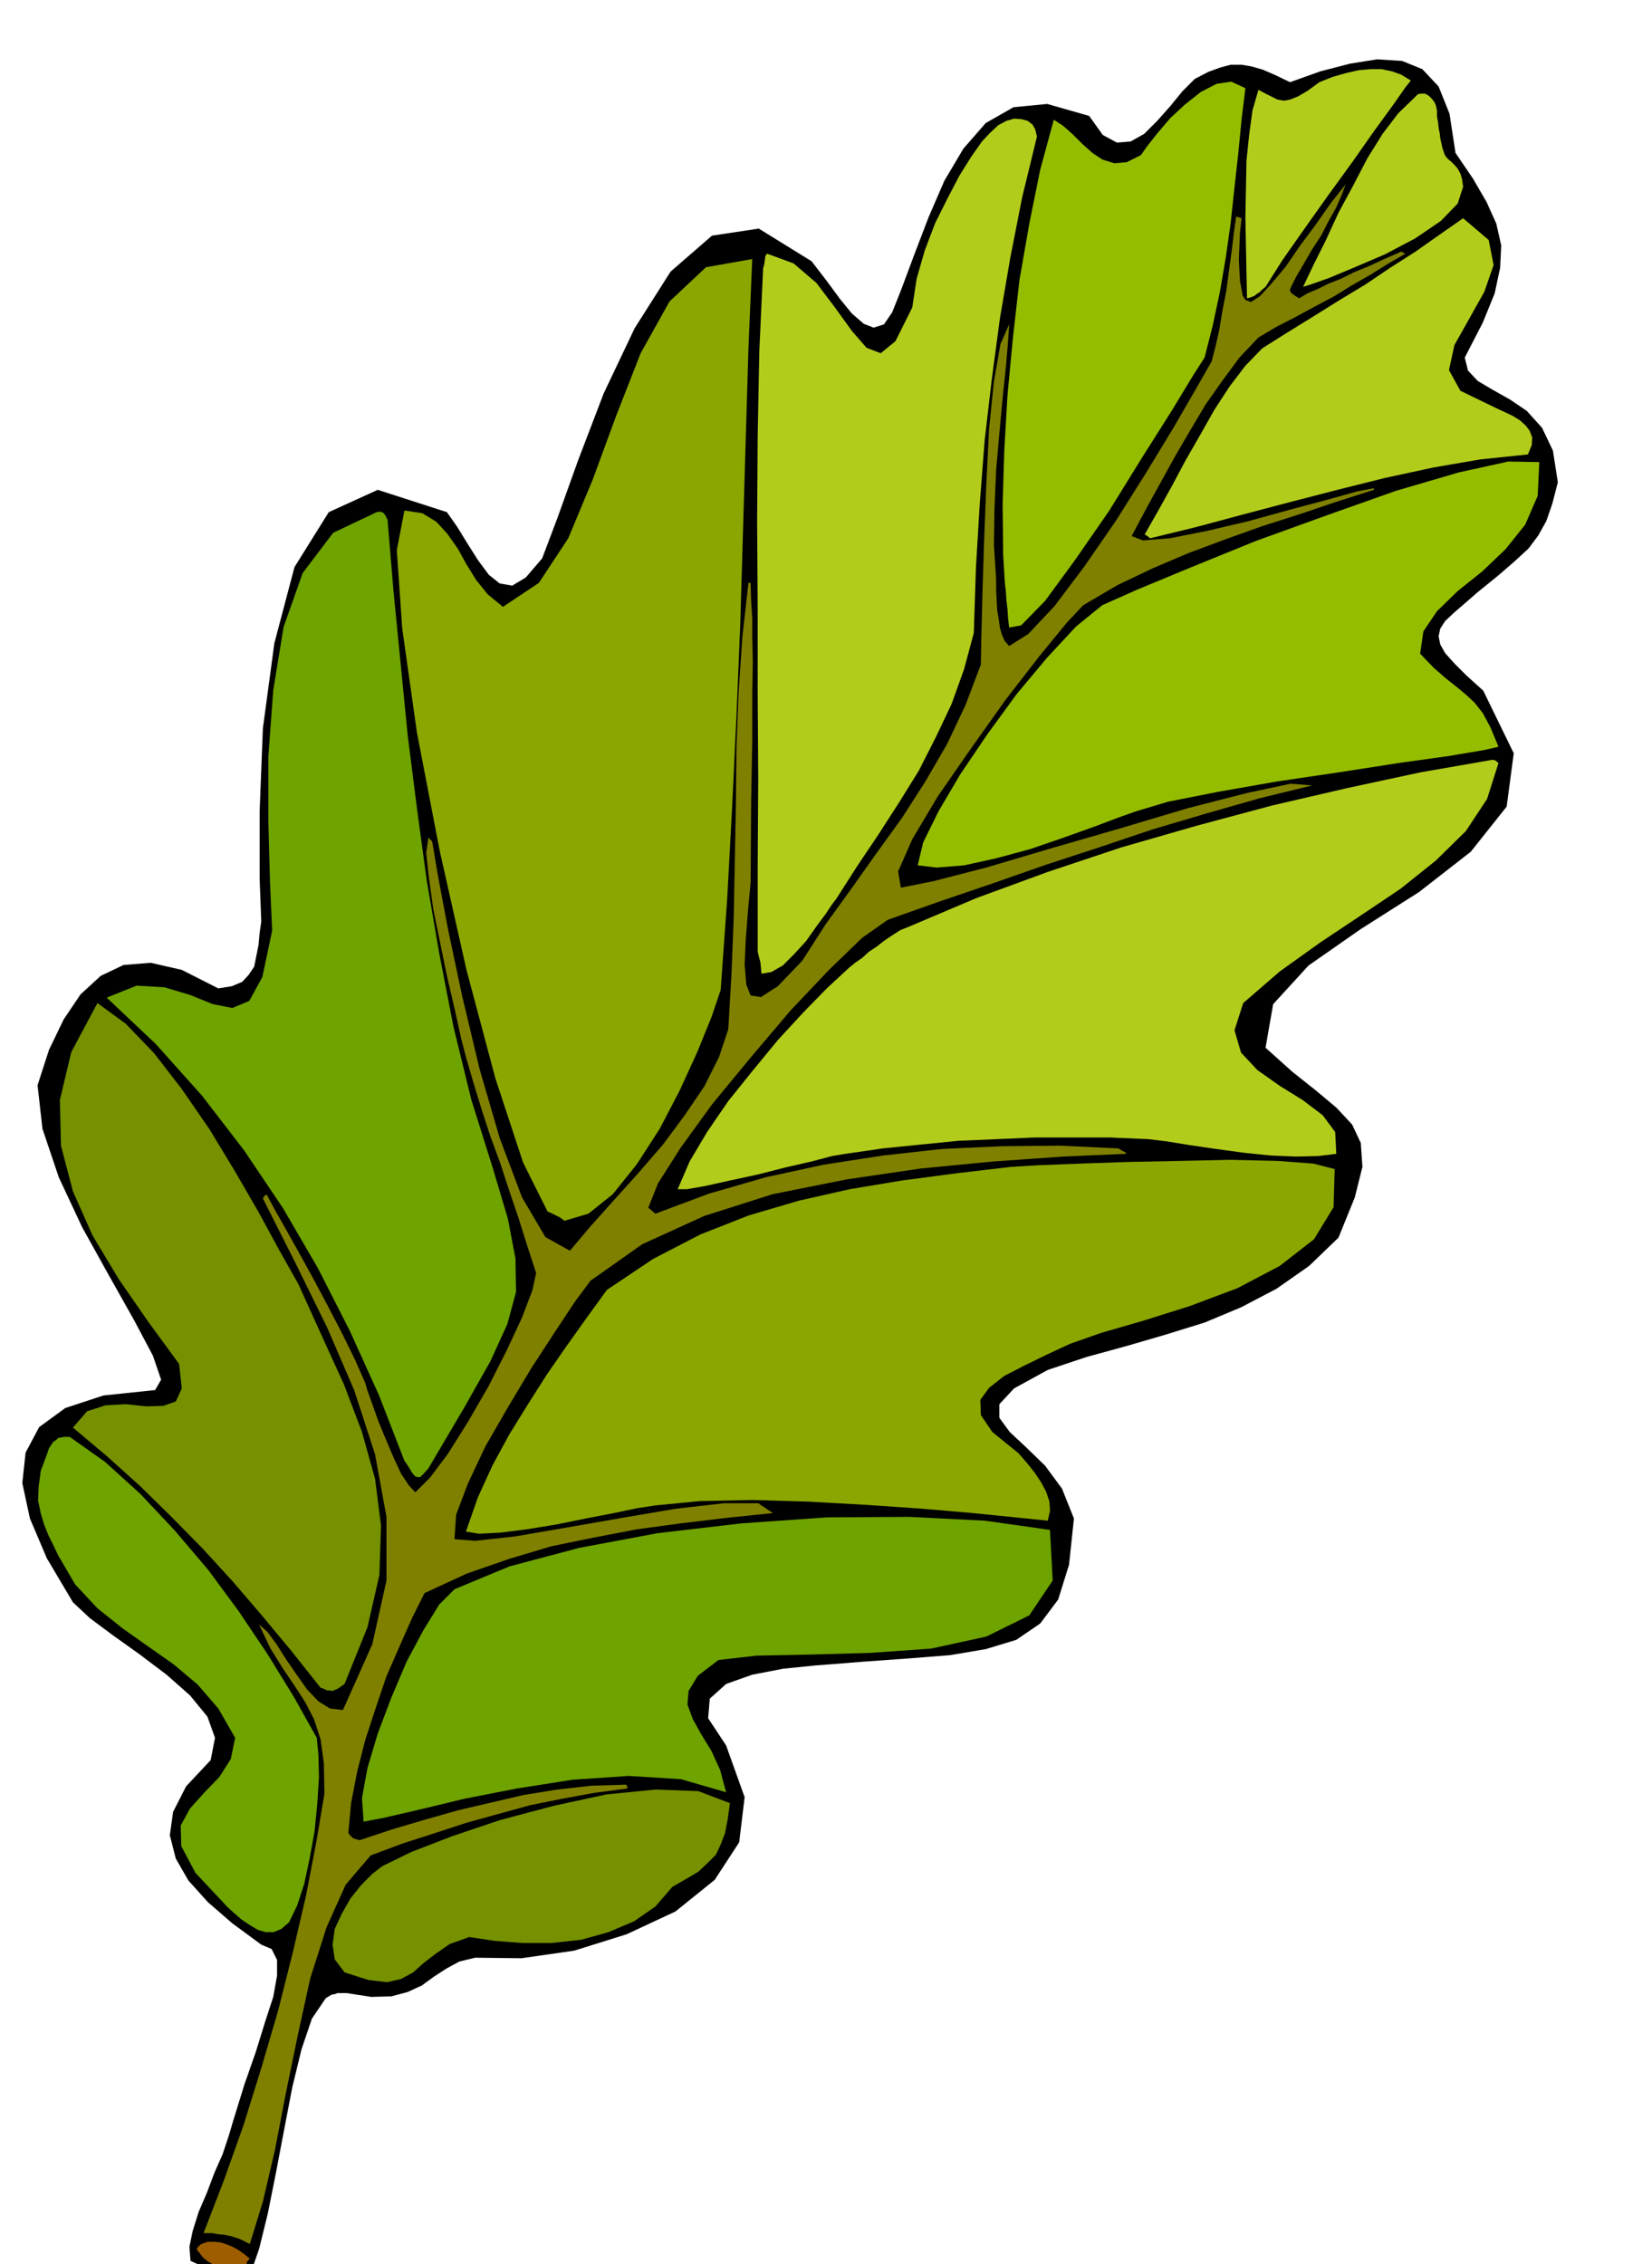
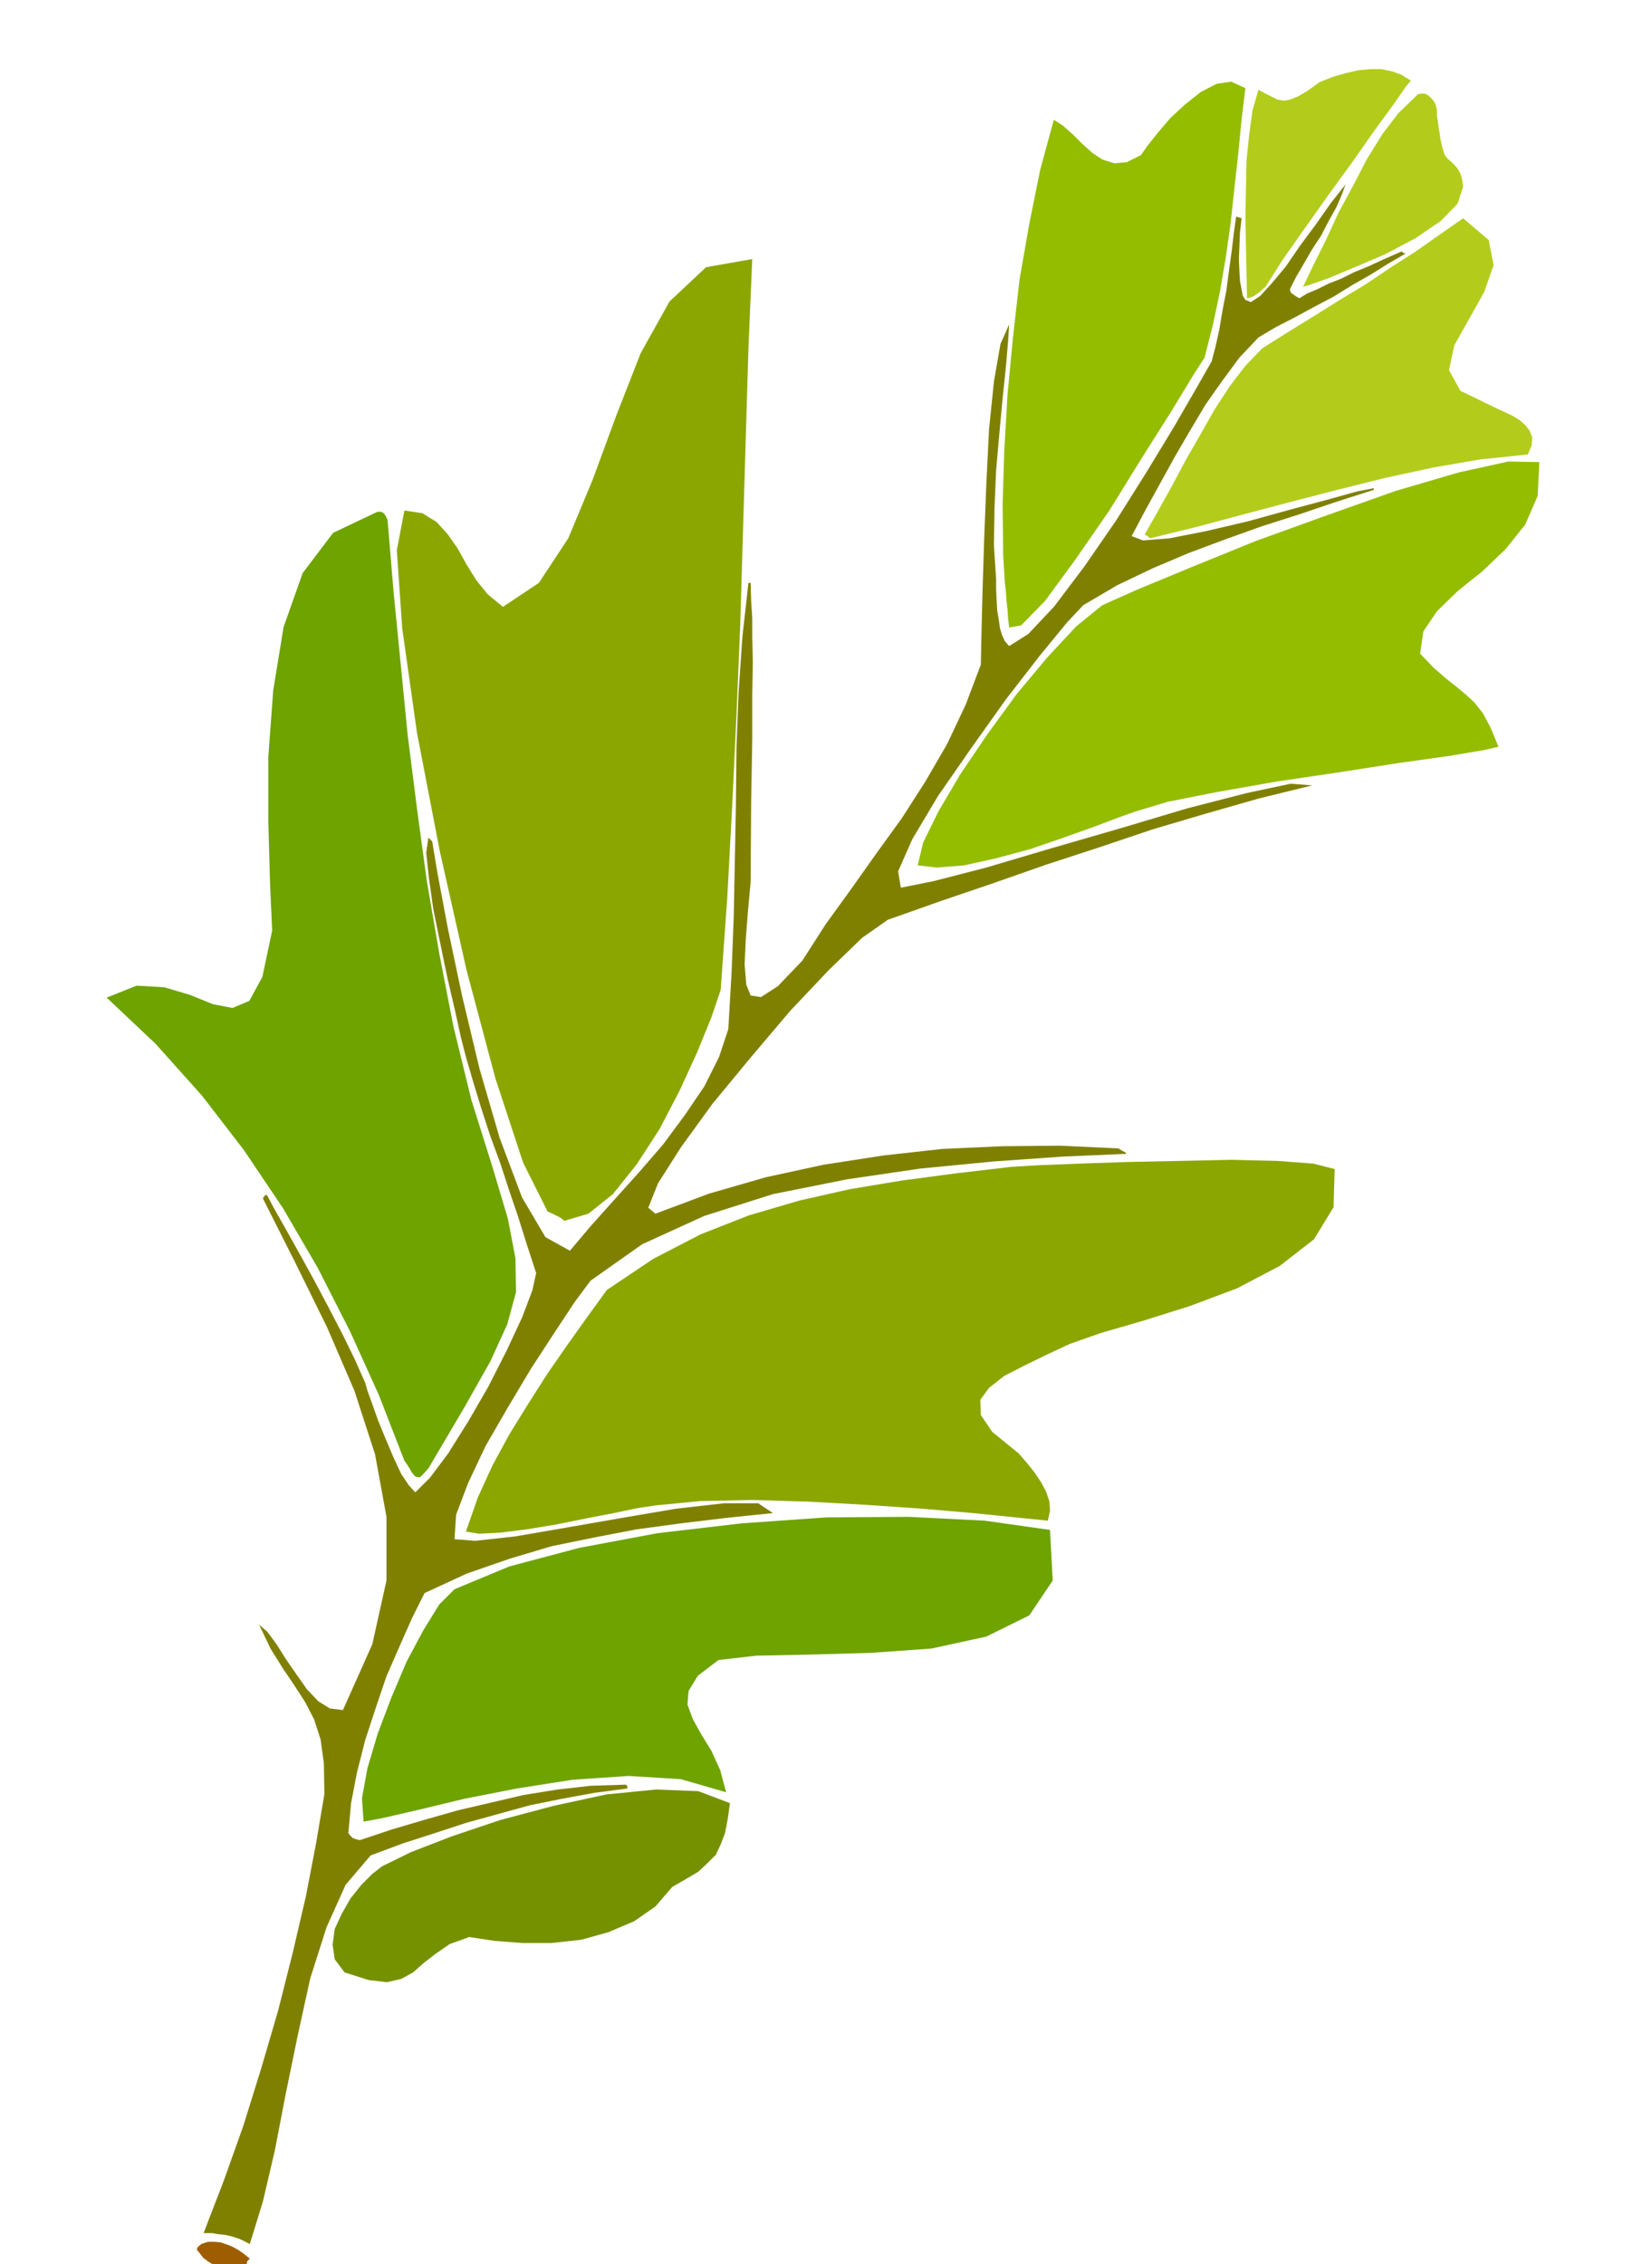
<svg xmlns="http://www.w3.org/2000/svg" width="490.455" height="672.158" fill-rule="evenodd" stroke-linecap="round" preserveAspectRatio="none" viewBox="0 0 3035 4160">
  <style>.pen1{stroke:none}.brush4{fill:#6ea300}.brush5{fill:#759100}.brush6{fill:#8ca600}.brush7{fill:#b3cc1c}</style>
-   <path d="m350 4154-2-26 6-29 11-35 15-35 14-37 15-34 11-33 8-27 21-68 21-60 17-55 15-46 7-39v-29l-10-20-19-8-53-39-45-39-36-40-23-40-11-43 6-43 24-47 45-48 8-41-14-39-32-39-43-38-49-37-49-35-43-32-31-29-48-81-31-73-14-65 6-56 25-47 48-35 70-23 95-10 11-19-15-44-35-66-45-80-50-90-43-92-30-89-9-80 21-65 27-56 31-46 37-34 42-20 50-4 57 13 67 34 25-4 19-8 12-13 10-15 4-20 4-20 2-22 3-21-3-78v-125l6-152 21-156 37-140 63-101 90-41 127 41 19 27 19 31 19 30 20 27 20 16 23 4 25-15 30-35 28-74 38-106 47-123 57-120 66-104 76-66 86-13 97 60 27 35 25 34 22 27 22 19 18 7 19-6 15-22 16-40 25-67 26-68 29-67 35-59 41-47 51-29 62-6 77 22 25 35 26 14 25-2 25-14 24-24 24-27 22-27 23-23 25-13 22-8 19-5h20l18 3 21 6 23 10 27 13 56-20 54-14 50-8 46 3 37 15 30 32 20 50 11 72 32 47 25 43 18 40 9 40-2 41-10 47-22 54-33 64 6 24 18 19 27 16 32 18 31 21 28 31 20 42 9 58-10 39-11 32-15 27-18 24-25 23-30 26-37 30-45 39-16 15-9 14-3 14 3 15 9 16 17 19 22 22 31 28 56 115-13 98-66 83-95 74-107 68-96 67-65 71-14 80 49 44 44 35 37 31 29 31 16 34 3 44-14 56-30 74-54 52-60 42-65 34-67 28-71 22-72 21-73 20-72 24-62 34-27 29v25l19 26 30 28 35 34 31 42 22 55-9 85-20 64-33 44-44 30-56 17-65 11-75 6-84 6-37 3-52 4-59 6-57 11-48 17-30 27-3 36 33 50 34 95-10 83-45 69-72 58-90 42-96 30-97 14-85-1-29 7-24 13-23 15-22 16-26 12-30 8-37 1-45-7h-17l-5 2-6 1-5 3-5 3-3 4-23 34-19 56-17 70-15 78-15 79-15 75-16 65-17 49-18-1-14-1-14-2-12-2-12-5-12-4-14-6-13-6z" class="pen1" style="fill:#000" />
  <path d="m367 4140-5-6v-3l2-3 6-5 12-4h12l11 1 12 4 10 4 11 6 10 7 11 9-5 5-1 6-3 5-5 2-10 2-10 1-11-2-11-3-11-5-10-6-9-7-6-8z" class="pen1" style="fill:#9e5e00" />
  <path d="m374 4103 37-96 36-101 33-106 31-106 27-107 24-103 19-99 15-89-1-56-6-44-12-37-16-31-20-31-21-31-23-37-21-44 15 13 17 23 17 27 20 29 19 27 21 22 21 13 24 3 54-121 26-117v-117l-21-115-38-117-50-116-58-118-60-119 3-5 4-2 15 28 21 37 24 43 27 49 26 49 26 50 23 47 19 43 4 14 9 25 11 31 14 34 14 33 14 30 14 21 12 13 27-27 33-44 37-59 37-64 34-67 28-60 19-50 7-32-17-52-16-51-17-50-16-49-18-49-16-49-15-49-14-48-9-35-11-50-14-60-13-63-13-64-8-57-5-46 4-28 2 2 5 5 10 60 19 101 26 123 32 134 37 127 41 109 43 73 45 25 38-45 43-48 45-50 45-52 40-54 36-53 27-54 17-51 6-104 4-103 2-104 2-103 1-104 4-102 7-102 11-98h4l1 34 2 31v35l1 45-1 60v84l-2 112-1 149-5 54-4 52-2 45 3 37 8 20 19 3 31-20 45-47 43-67 47-65 46-65 47-65 43-67 40-69 34-72 28-74 1-54 2-79 3-96 4-102 5-101 9-88 12-69 16-36-2 31-4 47-6 57-6 65-6 68-3 70-1 68 4 62v19l1 20 1 18 3 18 2 15 4 13 5 11 8 9 35-22 48-51 55-73 58-84 56-89 51-84 41-71 28-49 7-27 7-31 6-36 7-36 5-38 5-36 4-34 4-28 4 1 6 2-3 26-1 25-1 24 1 22 1 18 3 16 2 11 5 8 10 4 17-11 21-23 26-31 26-38 29-39 28-40 27-34-7 19-10 23-14 25-14 27-17 26-15 26-14 24-11 22v3l2 4 1 1 3 2 4 3 7 4 15-9 19-8 20-10 23-9 24-12 27-11 28-13 32-14 2 2 5 2-31 18-32 20-35 20-34 21-36 19-35 19-35 18-32 19-35 37-31 42-31 44-28 47-28 48-27 49-27 49-26 49 21 8 49-4 66-13 77-18 76-21 71-19 54-15 31-6v3l-69 22-68 23-69 22-67 24-67 25-66 28-65 31-63 37-30 32-50 61-62 80-64 90-61 88-47 79-26 59 5 30 60-12 97-25 118-35 128-37 124-37 109-28 80-17 40 3-98 24-98 28-98 29-98 33-98 32-97 34-97 33-96 34-47 33-61 59-71 75-72 85-71 86-58 80-42 66-18 45 6 5 7 6 99-37 104-30 106-23 110-17 108-12 110-5 107-1 107 5 6 4 6 3 2 2v1l-116 5-128 9-134 13-136 20-135 27-126 40-114 52-95 67-29 39-37 56-43 66-43 72-41 71-32 68-22 58-3 45 38 3 73-8 93-16 103-18 100-17 88-10h63l27 18-87 9-83 10-81 11-78 15-78 16-77 23-78 27-78 36-23 46-23 52-24 55-20 59-19 58-15 59-11 57-5 55 3 4 5 5 5 2 8 2 60-20 61-18 60-17 60-14 60-14 62-10 62-7 64-2 2 2 1 5-61 8-60 11-59 12-58 16-58 16-58 19-59 19-59 22-46 54-35 78-30 94-23 105-22 107-20 104-22 94-24 78-18-9-15-5-14-3-11-1-11-2h-16z" class="pen1" style="fill:olive" />
-   <path d="m418 3504-59-63-26-49-1-38 17-31 26-29 28-29 21-33 8-39-31-54-38-44-44-37-47-33-48-34-45-36-41-44-31-53-9-19-9-18-8-20-6-20-5-24 1-26 4-29 12-32 3-9 4-6 4-6 5-3 4-4 6-1 6-1h9l65 46 65 59 63 67 62 73 56 76 53 79 48 78 42 75 3 31 1 41-3 48-5 51-9 50-10 47-13 40-15 31-14 12-14 6h-15l-14-4-15-9-15-10-14-12-12-11z" class="pen1 brush4" />
  <path d="m633 3624-18-24-4-27 4-29 13-28 16-28 20-25 20-20 18-14 53-26 75-29 89-30 98-26 97-21 91-9 78 3 58 22-4 29-5 26-8 21-9 19-15 15-17 16-22 13-26 15-31 36-39 27-47 20-50 14-55 6h-53l-52-4-46-7-36 13-26 18-22 17-19 17-22 12-26 6-34-4-44-14z" class="pen1 brush5" />
  <path d="m668 3347-3-43 10-55 19-64 25-66 28-66 31-58 29-47 28-28 101-42 128-34 144-27 154-18 156-11 152-1 139 7 120 17 5 93-43 64-79 39-101 22-113 8-110 3-98 2-70 8-38 29-17 28-2 25 10 27 15 27 19 31 16 35 11 41-83-24-96-6-103 7-102 16-97 19-83 20-65 15-37 7z" class="pen1 brush4" />
-   <path d="m589 3101-54-68-54-65-54-63-54-59-57-58-58-57-61-55-63-53 26-30 34-11 37-2 38 4 31-1 23-8 11-24-5-45-57-78-54-78-48-80-36-81-22-84-2-84 21-88 48-90 52 38 52 54 51 66 51 74 46 76 44 76 38 70 35 62 43 95 41 90 33 87 24 86 11 86-3 91-22 96-42 104-7 5-6 4-5 2-4 2-5-1h-5l-6-3-6-2z" class="pen1 brush5" />
  <path d="m856 2814 22-63 27-59 31-57 34-55 35-55 36-52 37-52 37-51 85-57 87-45 89-35 92-27 93-21 96-16 98-13 102-12 50-3 75-3 89-3 97-2 94-2 85 2 66 5 39 10-2 70-36 59-63 49-78 41-88 33-86 27-76 22-57 20-43 20-41 20-37 19-28 22-16 22 1 28 21 31 48 39 8 9 11 13 11 14 12 18 9 17 6 18 1 17-4 18-59-6-79-8-93-8-102-7-107-6-103-3-96 2-82 8-33 5-43 9-52 10-54 11-55 9-48 6-39 2-24-4z" class="pen1 brush6" />
  <path d="m743 2684-47-121-53-117-59-116-64-110-72-107-77-100-85-95-90-85 55-22 51 3 47 14 42 17 36 7 31-13 24-44 18-85-4-90-3-109v-121l9-122 19-116 35-99 56-74 80-38 6-1 6 2 4 5 4 8 11 132 13 132 13 132 17 134 18 133 23 134 26 134 33 135 39 124 28 94 14 73 1 62-16 59-31 68-48 85-66 112-9 10-6 6h-6l-4-2-5-6-4-7-5-8-5-7z" class="pen1 brush4" />
  <path d="m1006 2226-45-90-51-155-53-199-49-218-42-218-27-191-10-144 14-73 33 5 26 16 20 22 19 27 16 29 18 29 21 26 28 23 66-44 54-82 45-108 43-117 45-115 53-95 67-63 85-15-7 164-5 168-5 168-5 170-7 169-8 169-9 167-12 168-17 50-26 64-32 70-37 71-42 65-44 55-45 36-44 13-8-6-8-4-8-4-7-3z" class="pen1 brush6" />
-   <path d="m1245 2185 22-51 32-54 39-57 45-56 46-56 47-51 44-45 40-37 11-9 13-9 12-11 15-10 14-11 15-10 14-9 15-6 125-53 131-48 135-45 139-40 138-37 138-32 135-29 132-23 5 1 6 5-21 66-39 59-55 54-65 52-73 49-75 50-74 53-67 58-16 50 12 41 30 32 41 29 42 26 37 28 23 31 2 40-33 4-41 1-47-2-49-5-51-7-48-7-43-7-33-4-70-3h-140l-69 3-70 3-70 7-69 7-69 10-24 4-38 10-48 11-51 13-51 11-45 10-34 6h-17zm154-396-1-11-1-10-3-11-2-9v-158l1-158-1-158v-158l-1-158 1-157 3-156 7-152 2-7 1-7 1-8 3-5 49 18 42 36 34 45 31 43 27 31 26 10 27-22 31-62 8-53 15-52 19-50 23-46 22-42 22-35 19-27 15-16 15-14 15-8 14-4 14 1 11 3 9 7 5 9 3 13-27 111-22 112-19 111-15 112-13 112-9 116-7 117-4 121-18 67-23 64-29 61-31 61-36 58-38 59-39 58-39 61-7 9-12 18-17 23-19 27-22 24-21 21-21 12-18 3z" class="pen1 brush7" />
  <path d="m1686 1590 10-42 28-57 40-68 50-74 54-74 56-67 53-57 48-39 65-29 99-41 118-48 130-47 127-45 116-34 91-20 57 1-3 62-23 53-36 45-43 41-45 36-38 37-25 37-6 41 25 26 23 20 19 15 18 15 15 14 15 19 14 26 15 36-26 6-65 11-93 13-109 17-115 17-108 19-91 18-60 18-31 11-45 17-56 20-61 21-63 17-59 13-50 4-35-4zm168-437-2-17-1-16-2-17-1-16-2-17-1-17-1-17-1-16-1-93 3-99 6-103 10-105 12-106 18-103 20-99 25-92 17 11 18 16 17 17 19 17 18 12 22 7 23-2 26-13 12-17 19-24 23-27 27-25 29-23 29-15 27-4 26 12-7 57-6 62-7 63-7 65-9 64-11 64-13 61-15 59-20 31-40 66-55 87-60 97-63 91-55 75-44 45-22 4z" class="pen1" style="fill:#94bd00" />
  <path d="m2103 982 25-44 25-45 25-47 27-47 26-46 28-43 29-38 31-32 46-29 47-29 48-30 48-29 46-31 47-30 44-31 43-30 47 40 9 46-17 49-28 50-27 48-10 46 21 38 66 32 15 7 15 7 13 8 11 10 7 9 5 13-1 14-7 17-87 9-87 15-88 19-88 22-89 23-87 23-86 23-82 20-5-4-5-3zm188-434-1-47-1-49-1-53 1-52 1-52 5-48 6-44 11-38 13 7 12 6 10 5 12 2 11-2 15-6 17-10 22-16 25-10 25-7 22-5 22-2h20l19 4 17 6 18 11-9 11-23 33-35 48-40 57-45 62-44 62-40 57-31 49-6 5-5 5-5 3-5 4-8 3-5 1zm103-21 19-40 23-46 23-50 27-50 26-50 28-45 29-38 30-29 6-6 7-1h6l7 4 5 5 5 6 3 7 2 9v11l2 11 1 10 2 10 1 9 2 9 2 9 3 9 2 5 5 6 6 5 7 7 5 6 5 9 3 10 2 14-10 31-31 32-47 32-55 29-56 24-48 20-34 12-13 4z" class="pen1 brush7" />
</svg>